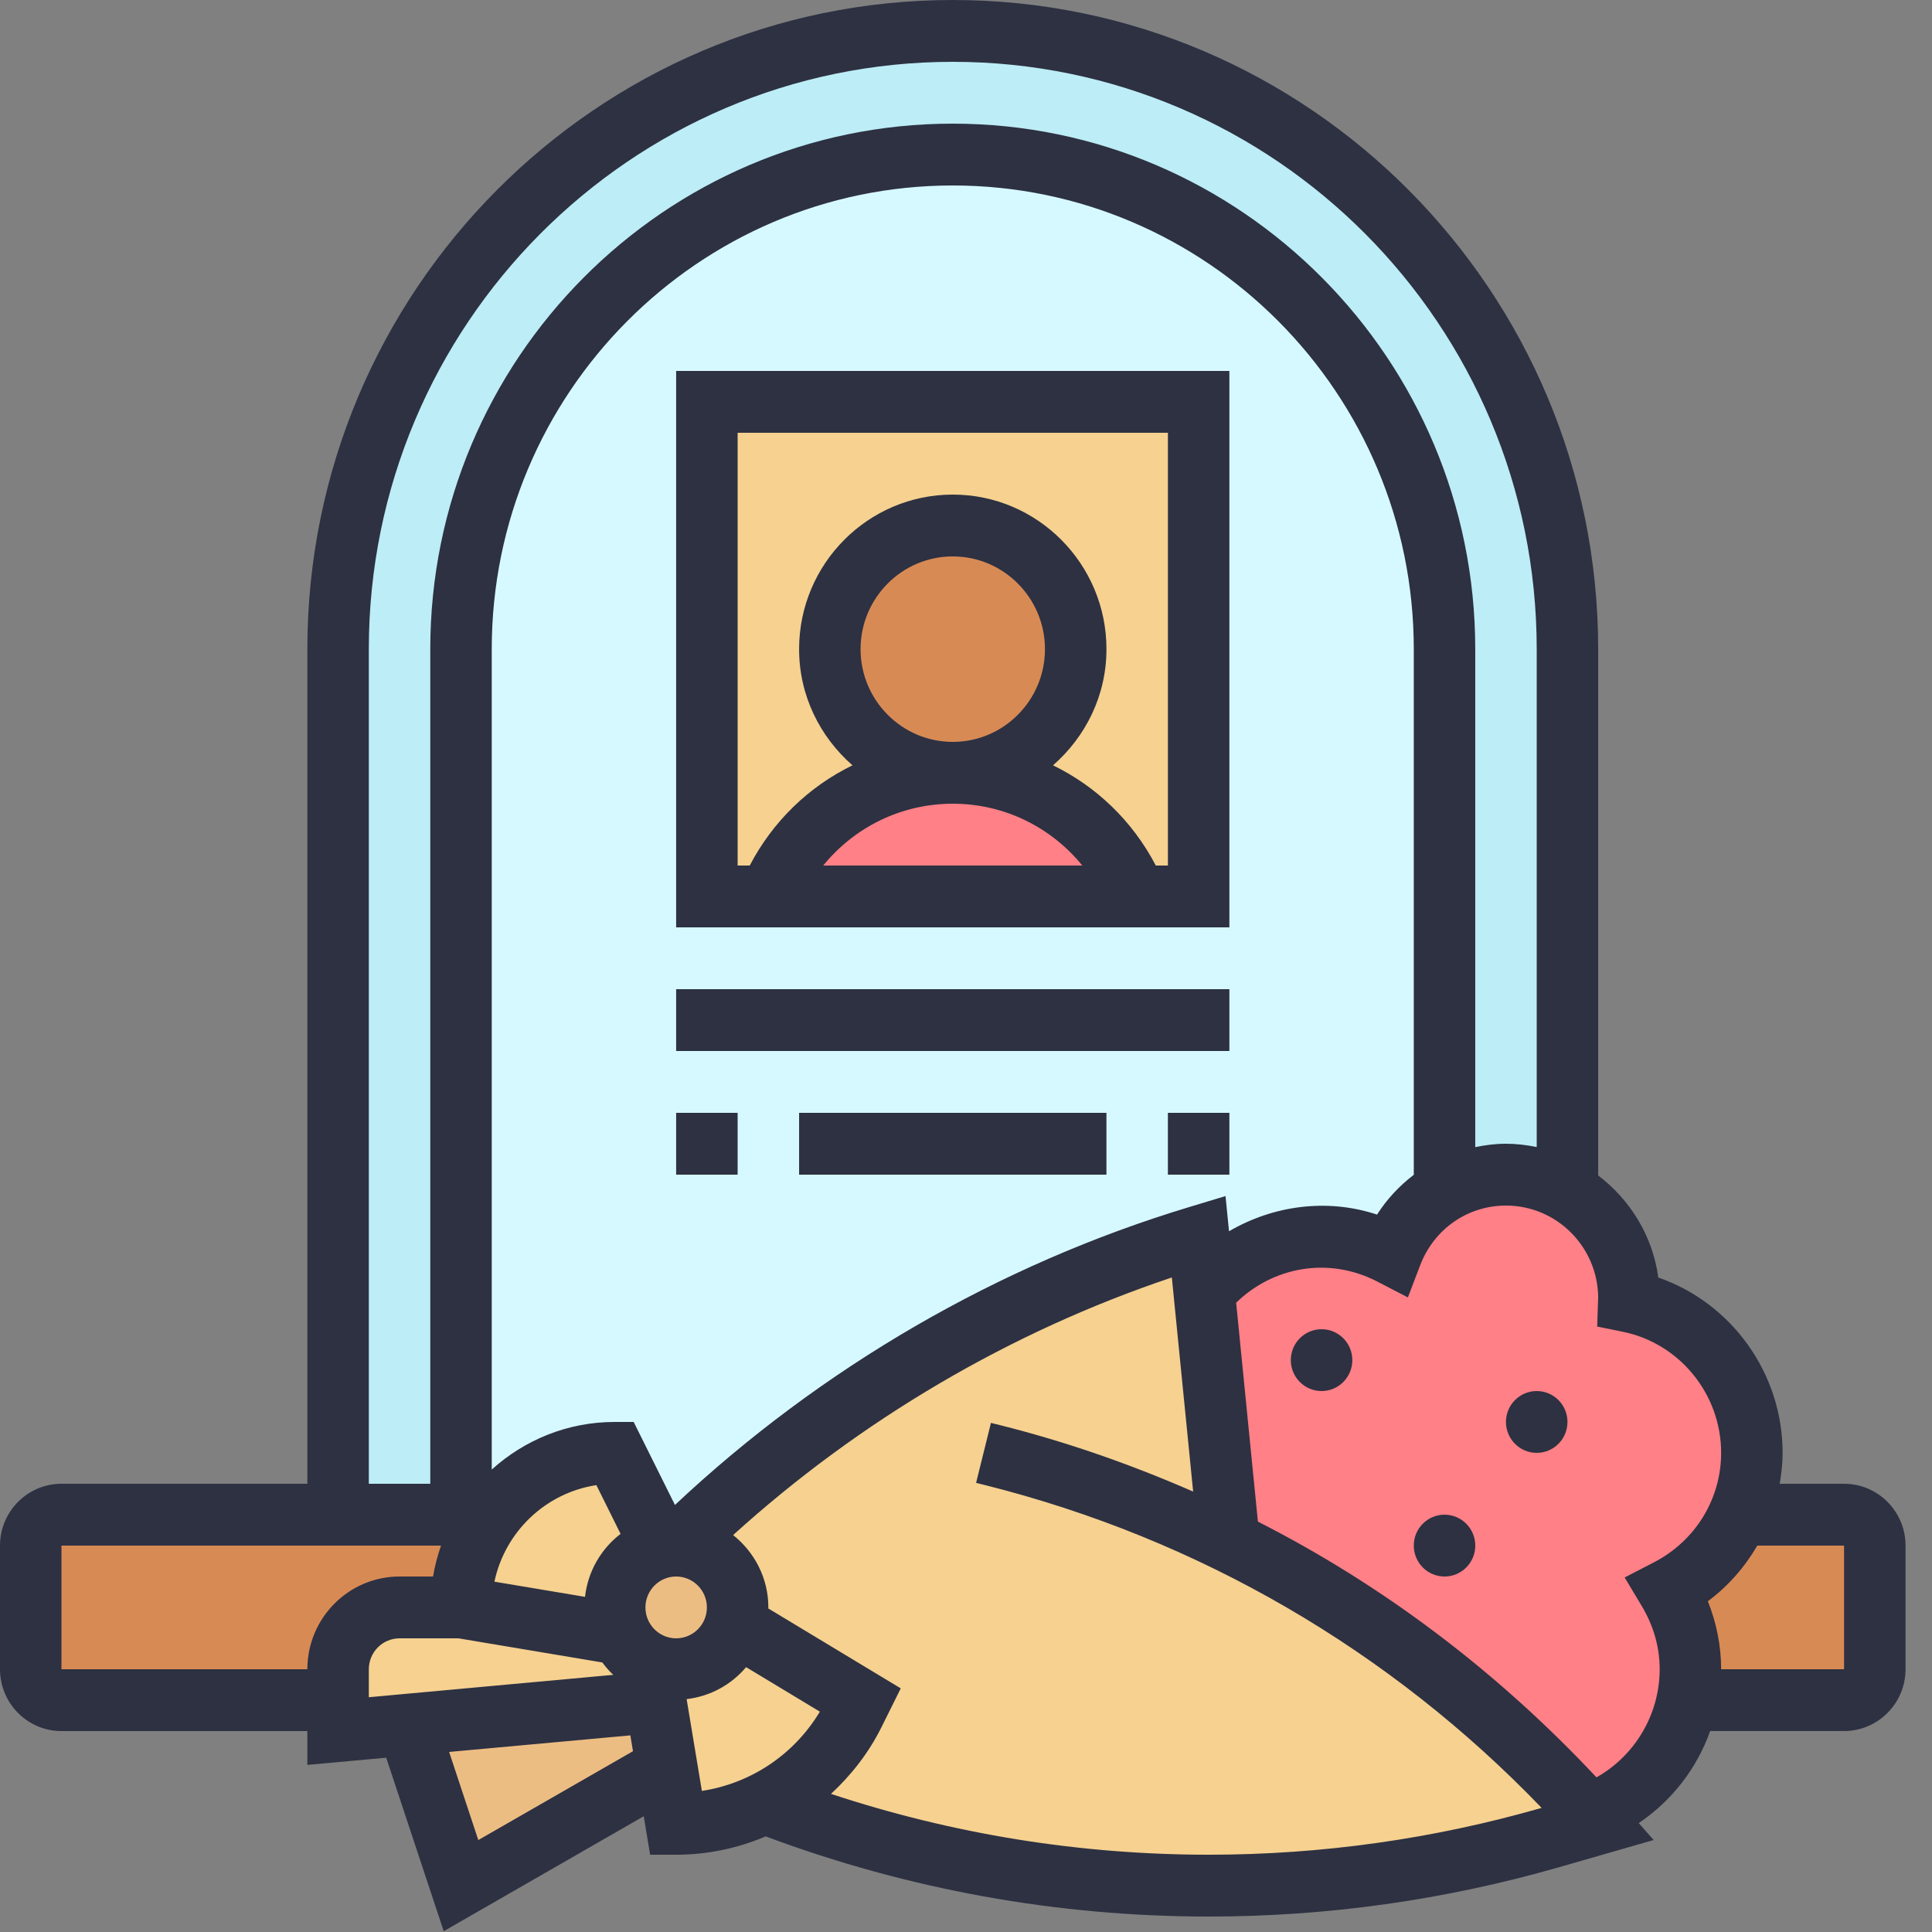
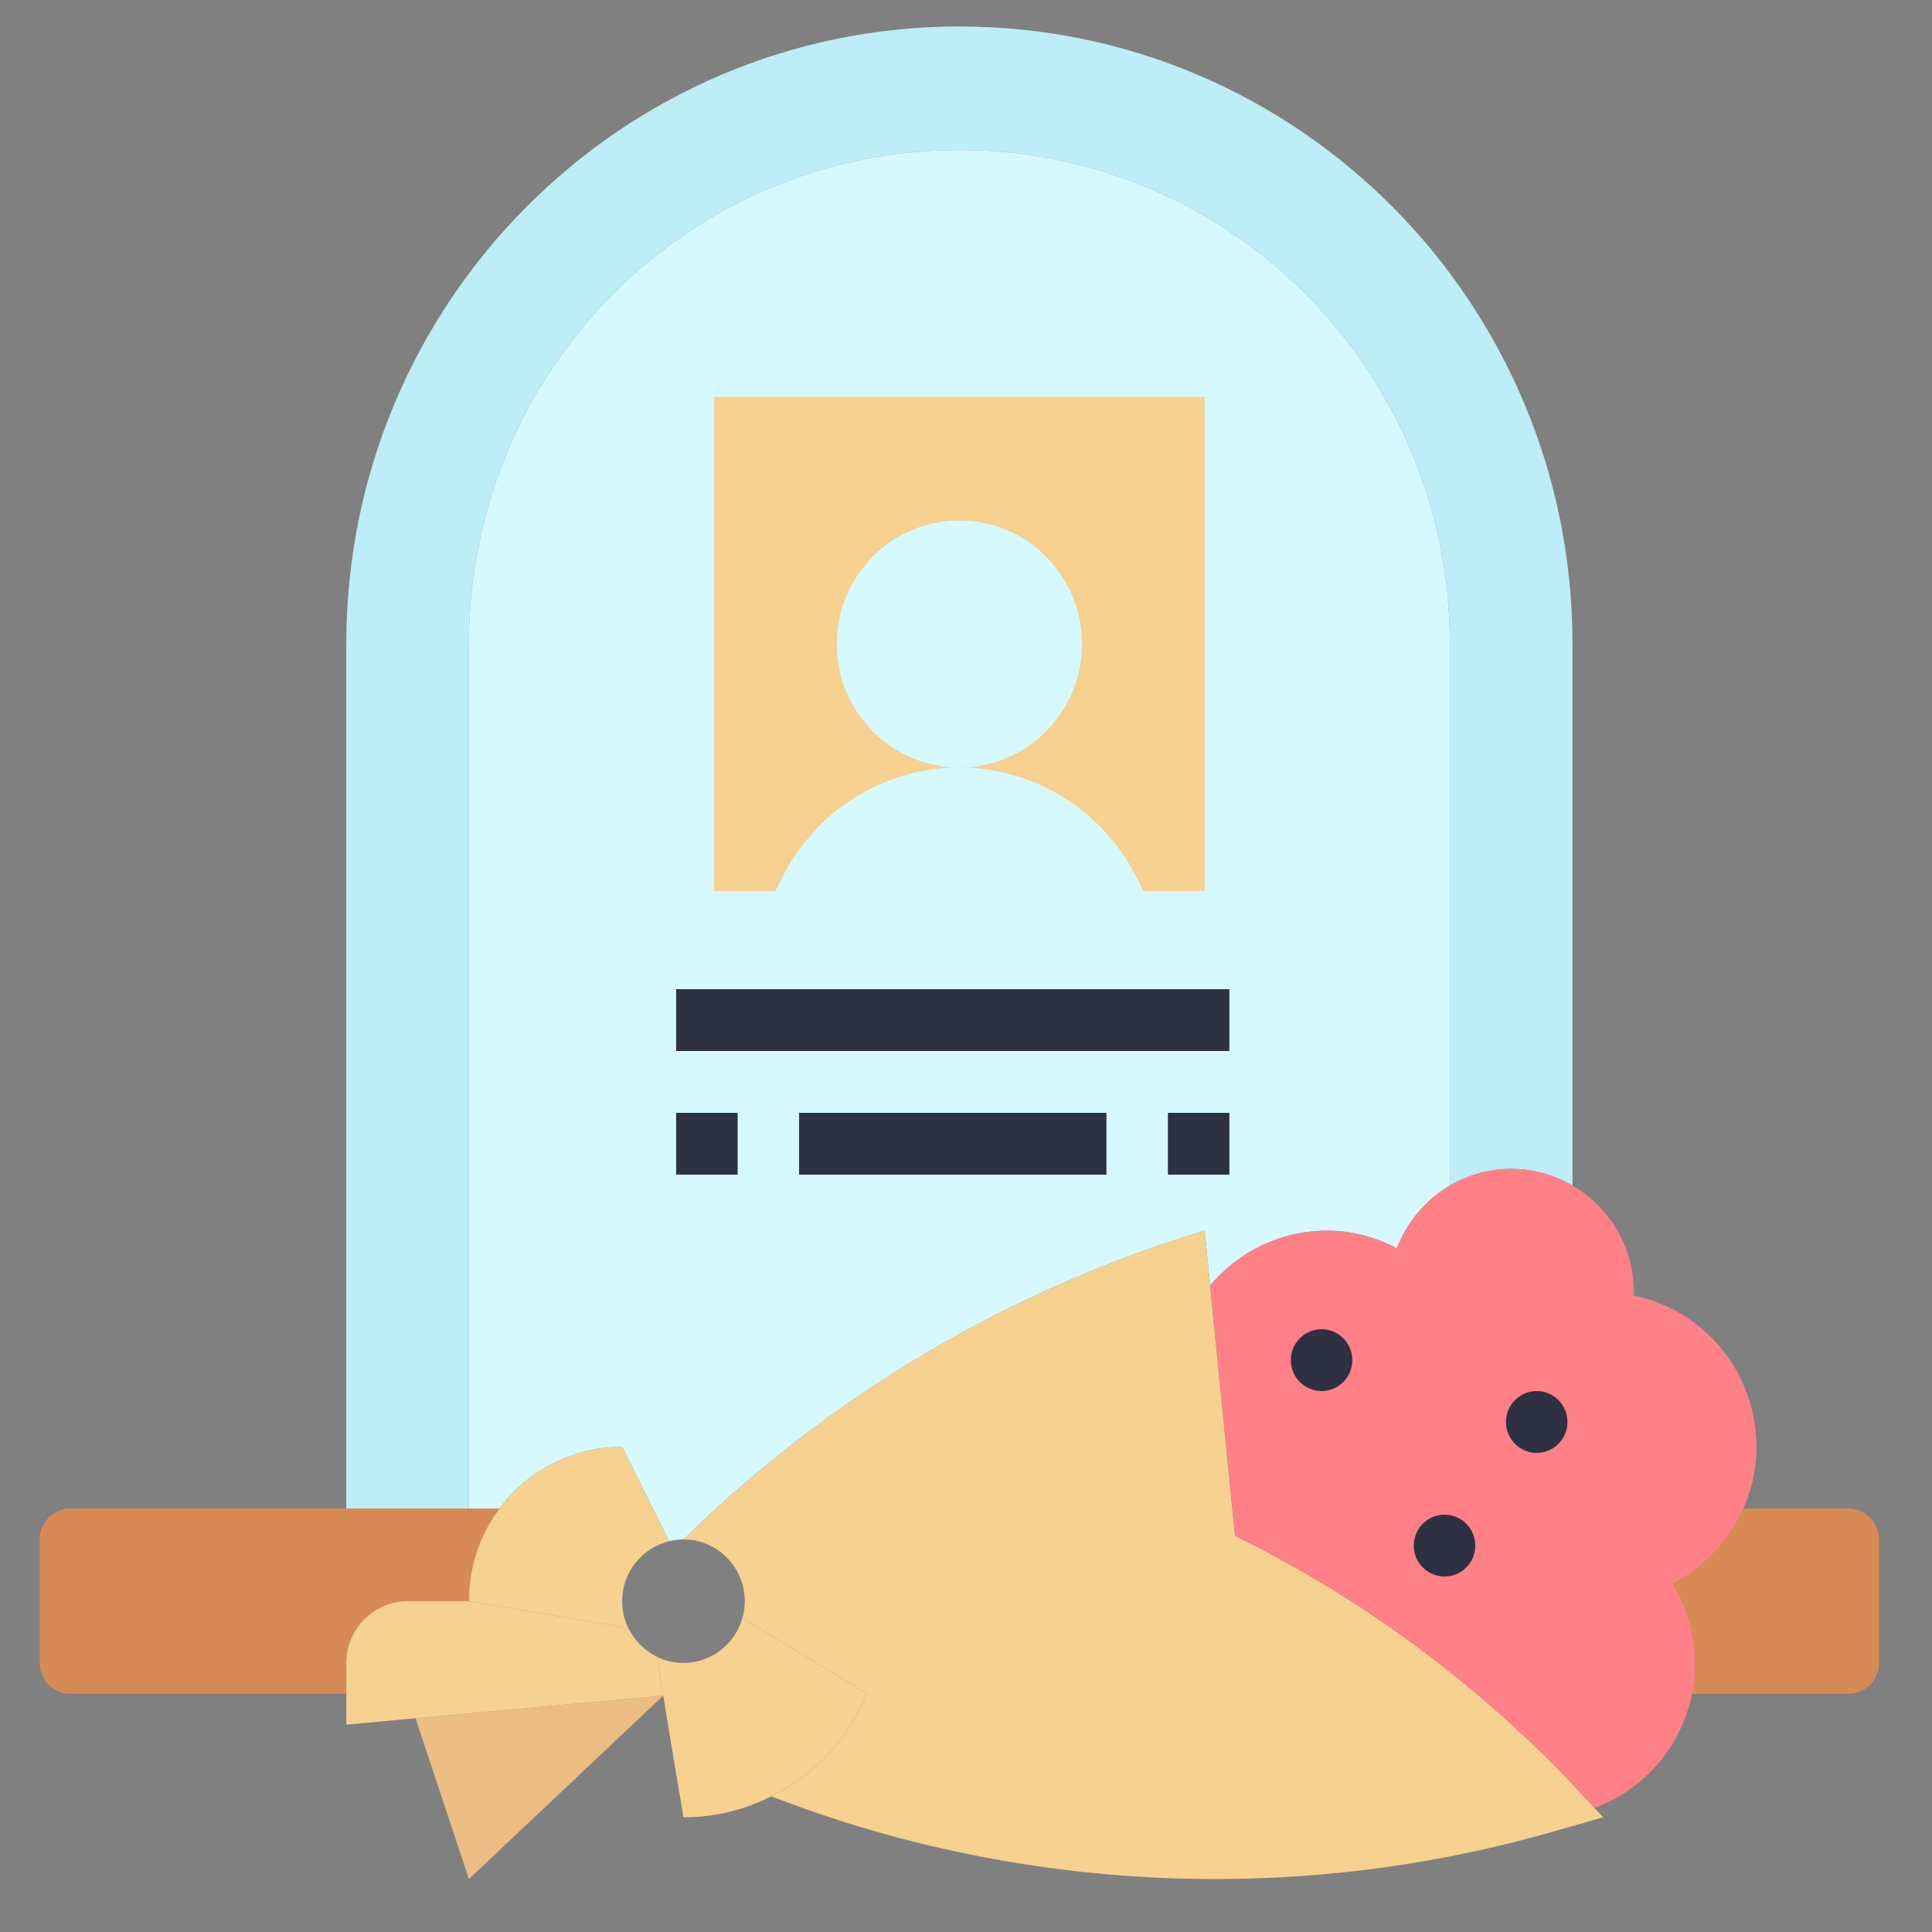
<svg xmlns="http://www.w3.org/2000/svg" width="70" height="70" viewBox="0 0 70 70" fill="none">
  <rect x="0" y="0" width="70" height="70" fill="#808080" stroke="none" />
  <path d="M56.975 23.333V42.956C56.32 42.575 55.565 42.352 54.754 42.352C53.943 42.352 53.176 42.575 52.532 42.956V23.333C52.532 13.444 44.579 5.434 34.761 5.434C29.851 5.434 25.408 7.436 22.187 10.669C18.977 13.914 16.989 18.389 16.989 23.333V54.658H12.546V23.333C12.546 17.158 15.034 11.565 19.055 7.515C23.076 3.465 28.629 0.959 34.761 0.959C47.034 0.959 56.975 10.972 56.975 23.333Z" fill="#BDEDF6" />
  <path d="M43.646 44.589C36.549 46.737 30.073 50.574 24.764 55.776C24.586 55.776 24.409 55.799 24.242 55.843L22.542 52.42C21.01 52.42 19.621 53.047 18.61 54.053C18.422 54.244 18.255 54.445 18.099 54.658H16.989V23.333C16.989 18.389 18.977 13.914 22.187 10.669C25.408 7.436 29.851 5.434 34.761 5.434C44.579 5.434 52.532 13.444 52.532 23.333V42.956C51.655 43.47 50.977 44.276 50.611 45.227C49.855 44.835 49 44.589 48.089 44.589C46.39 44.589 44.857 45.361 43.846 46.58L43.646 44.589Z" fill="#D6F9FF" />
  <path d="M41.191 31.813C40.581 30.583 39.648 29.587 38.537 28.893C37.426 28.2 36.115 27.808 34.76 27.808C37.215 27.808 39.203 25.806 39.203 23.333C39.203 20.861 37.215 18.858 34.76 18.858C32.306 18.858 30.317 20.861 30.317 23.333C30.317 25.806 32.306 27.808 34.76 27.808C32.039 27.808 29.551 29.363 28.329 31.813L28.096 32.283H25.875V14.383H43.646V32.283H41.425L41.191 31.813Z" fill="#F6D190" />
-   <path d="M41.191 31.813L41.425 32.283H28.096L28.329 31.813C29.551 29.363 32.039 27.808 34.76 27.808C36.115 27.808 37.426 28.2 38.537 28.893C39.648 29.587 40.581 30.583 41.191 31.813Z" fill="#FF8086" />
-   <ellipse cx="34.76" cy="23.334" rx="4.443" ry="4.475" fill="#D88A55" />
  <path d="M68.082 55.776V60.251C68.082 60.867 67.583 61.37 66.972 61.37H61.307C61.385 61.012 61.418 60.632 61.418 60.251C61.418 59.2 61.107 58.215 60.607 57.376C61.74 56.794 62.651 55.832 63.162 54.658H63.173H66.972C67.583 54.658 68.082 55.161 68.082 55.776Z" fill="#D88A55" />
  <path d="M18.099 54.658C17.4 55.586 16.989 56.75 16.989 58.014H14.767C13.545 58.014 12.546 59.021 12.546 60.251V61.37H2.549C1.938 61.37 1.438 60.867 1.438 60.251V55.776C1.438 55.161 1.938 54.658 2.549 54.658H12.546H16.989H18.099Z" fill="#D88A55" />
  <path d="M44.746 55.642C49.655 58.059 54.076 61.404 57.775 65.509C57.886 65.621 57.986 65.733 58.086 65.845L56.364 66.337C52.343 67.501 48.189 68.082 44.013 68.082C41.314 68.082 38.637 67.836 35.993 67.355C33.361 66.874 30.762 66.158 28.241 65.196L27.952 65.095V65.084C29.329 64.402 30.484 63.272 31.195 61.84L31.428 61.37L26.896 58.629C26.952 58.439 26.985 58.226 26.985 58.014C26.985 56.783 25.986 55.776 24.764 55.776C30.073 50.574 36.549 46.737 43.646 44.589L43.846 46.58L44.746 55.642Z" fill="#F6D190" />
  <path d="M61.307 61.37C60.918 63.283 59.574 64.838 57.786 65.498L57.775 65.509C54.076 61.403 49.655 58.058 44.746 55.642L43.846 46.58C44.857 45.361 46.39 44.589 48.089 44.589C49 44.589 49.855 44.835 50.611 45.227C50.977 44.276 51.655 43.47 52.532 42.956C53.176 42.575 53.943 42.352 54.754 42.352C55.564 42.352 56.32 42.575 56.975 42.956C58.308 43.728 59.197 45.171 59.197 46.826C59.197 46.86 59.185 46.905 59.185 46.938C61.729 47.453 63.639 49.713 63.639 52.42C63.639 53.225 63.473 53.975 63.162 54.657C62.651 55.832 61.74 56.794 60.607 57.376C61.107 58.215 61.418 59.2 61.418 60.251C61.418 60.632 61.385 61.012 61.307 61.37Z" fill="#FF8086" />
-   <path d="M24.031 61.437L24.42 63.797L16.989 68.082L15.056 62.254L24.031 61.437Z" fill="#ECBD83" />
+   <path d="M24.031 61.437L16.989 68.082L15.056 62.254L24.031 61.437Z" fill="#ECBD83" />
  <path d="M22.765 58.987C22.987 59.434 23.353 59.804 23.798 60.027L24.031 61.437L15.056 62.254L12.546 62.489V61.37V60.251C12.546 59.02 13.546 58.014 14.767 58.014H16.989L22.765 58.987Z" fill="#F6D190" />
  <path d="M23.797 60.028C24.086 60.173 24.419 60.251 24.764 60.251C25.774 60.251 26.63 59.569 26.896 58.629L31.428 61.37L31.195 61.84C30.484 63.272 29.329 64.402 27.951 65.084C26.974 65.576 25.886 65.845 24.764 65.845L24.419 63.798L24.031 61.437L23.797 60.028Z" fill="#F6D190" />
  <path d="M22.542 58.014C22.542 58.361 22.62 58.696 22.765 58.987L16.989 58.014C16.989 56.75 17.4 55.586 18.099 54.658C18.255 54.445 18.422 54.244 18.61 54.053C19.621 53.047 21.01 52.42 22.542 52.42L24.242 55.843C23.264 56.078 22.542 56.962 22.542 58.014Z" fill="#F6D190" />
-   <path d="M26.985 58.014C26.985 58.226 26.952 58.439 26.896 58.629C26.63 59.569 25.775 60.251 24.764 60.251C24.42 60.251 24.086 60.173 23.798 60.028C23.353 59.804 22.987 59.435 22.765 58.987C22.62 58.696 22.543 58.361 22.543 58.014C22.543 56.962 23.265 56.078 24.242 55.843C24.409 55.799 24.586 55.776 24.764 55.776C25.986 55.776 26.985 56.783 26.985 58.014Z" fill="#ECBD83" />
  <path fill-rule="evenodd" clip-rule="evenodd" d="M24.498 35.84H44.543V38.08H24.498V35.84Z" fill="#2D3142" />
  <path fill-rule="evenodd" clip-rule="evenodd" d="M42.315 40.32H44.543V42.56H42.315V40.32Z" fill="#2D3142" />
  <path fill-rule="evenodd" clip-rule="evenodd" d="M28.953 40.32H40.088V42.56H28.953V40.32Z" fill="#2D3142" />
  <path fill-rule="evenodd" clip-rule="evenodd" d="M24.498 40.32H26.726V42.56H24.498V40.32Z" fill="#2D3142" />
-   <path fill-rule="evenodd" clip-rule="evenodd" d="M24.498 33.6H44.543V13.44H24.498V33.6ZM31.18 23.52C31.18 21.668 32.679 20.16 34.521 20.16C36.362 20.16 37.861 21.668 37.861 23.52C37.861 25.372 36.362 26.88 34.521 26.88C32.679 26.88 31.18 25.372 31.18 23.52ZM29.826 31.36C30.967 29.96 32.664 29.12 34.521 29.12C36.377 29.12 38.074 29.96 39.215 31.36H29.826ZM26.726 15.68H42.316V31.36H41.877C41.032 29.743 39.721 28.493 38.153 27.729C39.329 26.701 40.089 25.206 40.089 23.52C40.089 20.432 37.591 17.92 34.521 17.92C31.451 17.92 28.953 20.432 28.953 23.52C28.953 25.206 29.712 26.701 30.887 27.729C29.32 28.493 28.009 29.743 27.164 31.36H26.726V15.68Z" fill="#2D3142" />
  <ellipse cx="47.883" cy="49.28" rx="1.114" ry="1.12" fill="#2D3142" />
  <ellipse cx="52.338" cy="56" rx="1.114" ry="1.12" fill="#2D3142" />
  <ellipse cx="55.678" cy="51.52" rx="1.114" ry="1.12" fill="#2D3142" />
-   <path fill-rule="evenodd" clip-rule="evenodd" d="M66.814 53.76H64.482C64.543 53.393 64.587 53.021 64.587 52.64C64.587 49.753 62.738 47.208 60.083 46.287C59.88 44.775 59.061 43.469 57.905 42.589V23.52C57.905 10.552 47.416 0 34.52 0C21.625 0 11.136 10.552 11.136 23.52V53.76H2.227C0.999 53.76 0 54.765 0 56V60.48C0 61.715 0.999 62.72 2.227 62.72H11.136V63.946L13.993 63.685L16.077 69.971L23.324 65.806L23.555 67.2H24.498C25.64 67.2 26.736 66.963 27.742 66.536C32.897 68.461 38.3 69.44 43.802 69.44C48.094 69.44 52.36 68.839 56.482 67.654L59.915 66.667L59.374 66.054C60.572 65.247 61.48 64.077 61.962 62.719H66.814C68.042 62.719 69.041 61.714 69.041 60.479V55.999C69.041 54.765 68.042 53.76 66.814 53.76ZM13.363 23.52C13.363 11.786 22.854 2.24 34.52 2.24C46.187 2.24 55.678 11.786 55.678 23.52V41.56C55.318 41.486 54.947 41.44 54.565 41.44C54.184 41.44 53.813 41.488 53.451 41.562V23.52C53.451 13.021 44.959 4.48 34.52 4.48C24.082 4.48 15.59 13.021 15.59 23.52V53.76H13.363V23.52ZM44.403 43.336L43.109 43.727C36.17 45.82 29.75 49.556 24.455 54.527L22.959 51.52H22.271C20.559 51.52 19.001 52.176 17.817 53.245V23.52C17.817 14.257 25.31 6.72 34.52 6.72C43.731 6.72 51.224 14.257 51.224 23.52V42.566C50.706 42.96 50.252 43.443 49.893 44.007C48.072 43.404 46.124 43.68 44.53 44.611L44.403 43.336ZM17.914 57.307C18.297 55.497 19.77 54.087 21.608 53.809L22.485 55.575C21.78 56.117 21.302 56.927 21.196 57.857L17.914 57.307ZM24.498 59.36C23.885 59.36 23.385 58.858 23.385 58.24C23.385 57.622 23.885 57.12 24.498 57.12C25.112 57.12 25.612 57.622 25.612 58.24C25.612 58.858 25.112 59.36 24.498 59.36ZM2.227 60.48V56H15.98C15.853 56.361 15.755 56.735 15.69 57.12H14.476C12.634 57.12 11.136 58.627 11.136 60.48H2.227ZM13.363 60.48C13.363 59.862 13.863 59.36 14.476 59.36H16.613L21.824 60.234C21.943 60.395 22.073 60.546 22.219 60.683L13.363 61.494V60.48ZM17.33 66.669L16.273 63.476L22.839 62.876L22.934 63.449L17.33 66.669ZM24.878 61.562C25.74 61.462 26.497 61.037 27.033 60.404L29.706 62.017C28.766 63.577 27.206 64.617 25.43 64.888L24.878 61.562ZM43.802 67.2C39.129 67.2 34.529 66.457 30.108 64.996C30.842 64.316 31.475 63.511 31.94 62.573L32.636 61.173L27.835 58.276C27.836 58.264 27.839 58.252 27.839 58.24C27.839 57.174 27.334 56.233 26.562 55.618C31.157 51.457 36.593 48.252 42.458 46.285L43.23 54.043C40.987 53.063 38.664 52.247 36.258 51.642L35.904 51.554L35.366 53.727L35.719 53.815C43.429 55.755 50.357 59.782 55.856 65.503C51.937 66.629 47.882 67.2 43.802 67.2ZM59.924 56.607L58.864 57.155L59.479 58.181C59.913 58.905 60.133 59.679 60.133 60.48C60.133 62.116 59.235 63.615 57.843 64.397C54.282 60.593 50.152 57.458 45.576 55.131L44.788 47.2C46.102 45.917 48.114 45.507 49.907 46.436L51.01 47.008L51.456 45.842C51.957 44.529 53.177 43.68 54.565 43.68C56.389 43.68 57.877 45.158 57.905 46.986L57.869 48.064L58.788 48.25C60.858 48.669 62.36 50.515 62.36 52.64C62.36 54.311 61.426 55.832 59.924 56.607ZM66.814 60.48H62.36C62.36 59.642 62.195 58.807 61.879 58.016C62.617 57.468 63.217 56.777 63.67 56H66.814V60.48Z" fill="#2D3142" />
</svg>